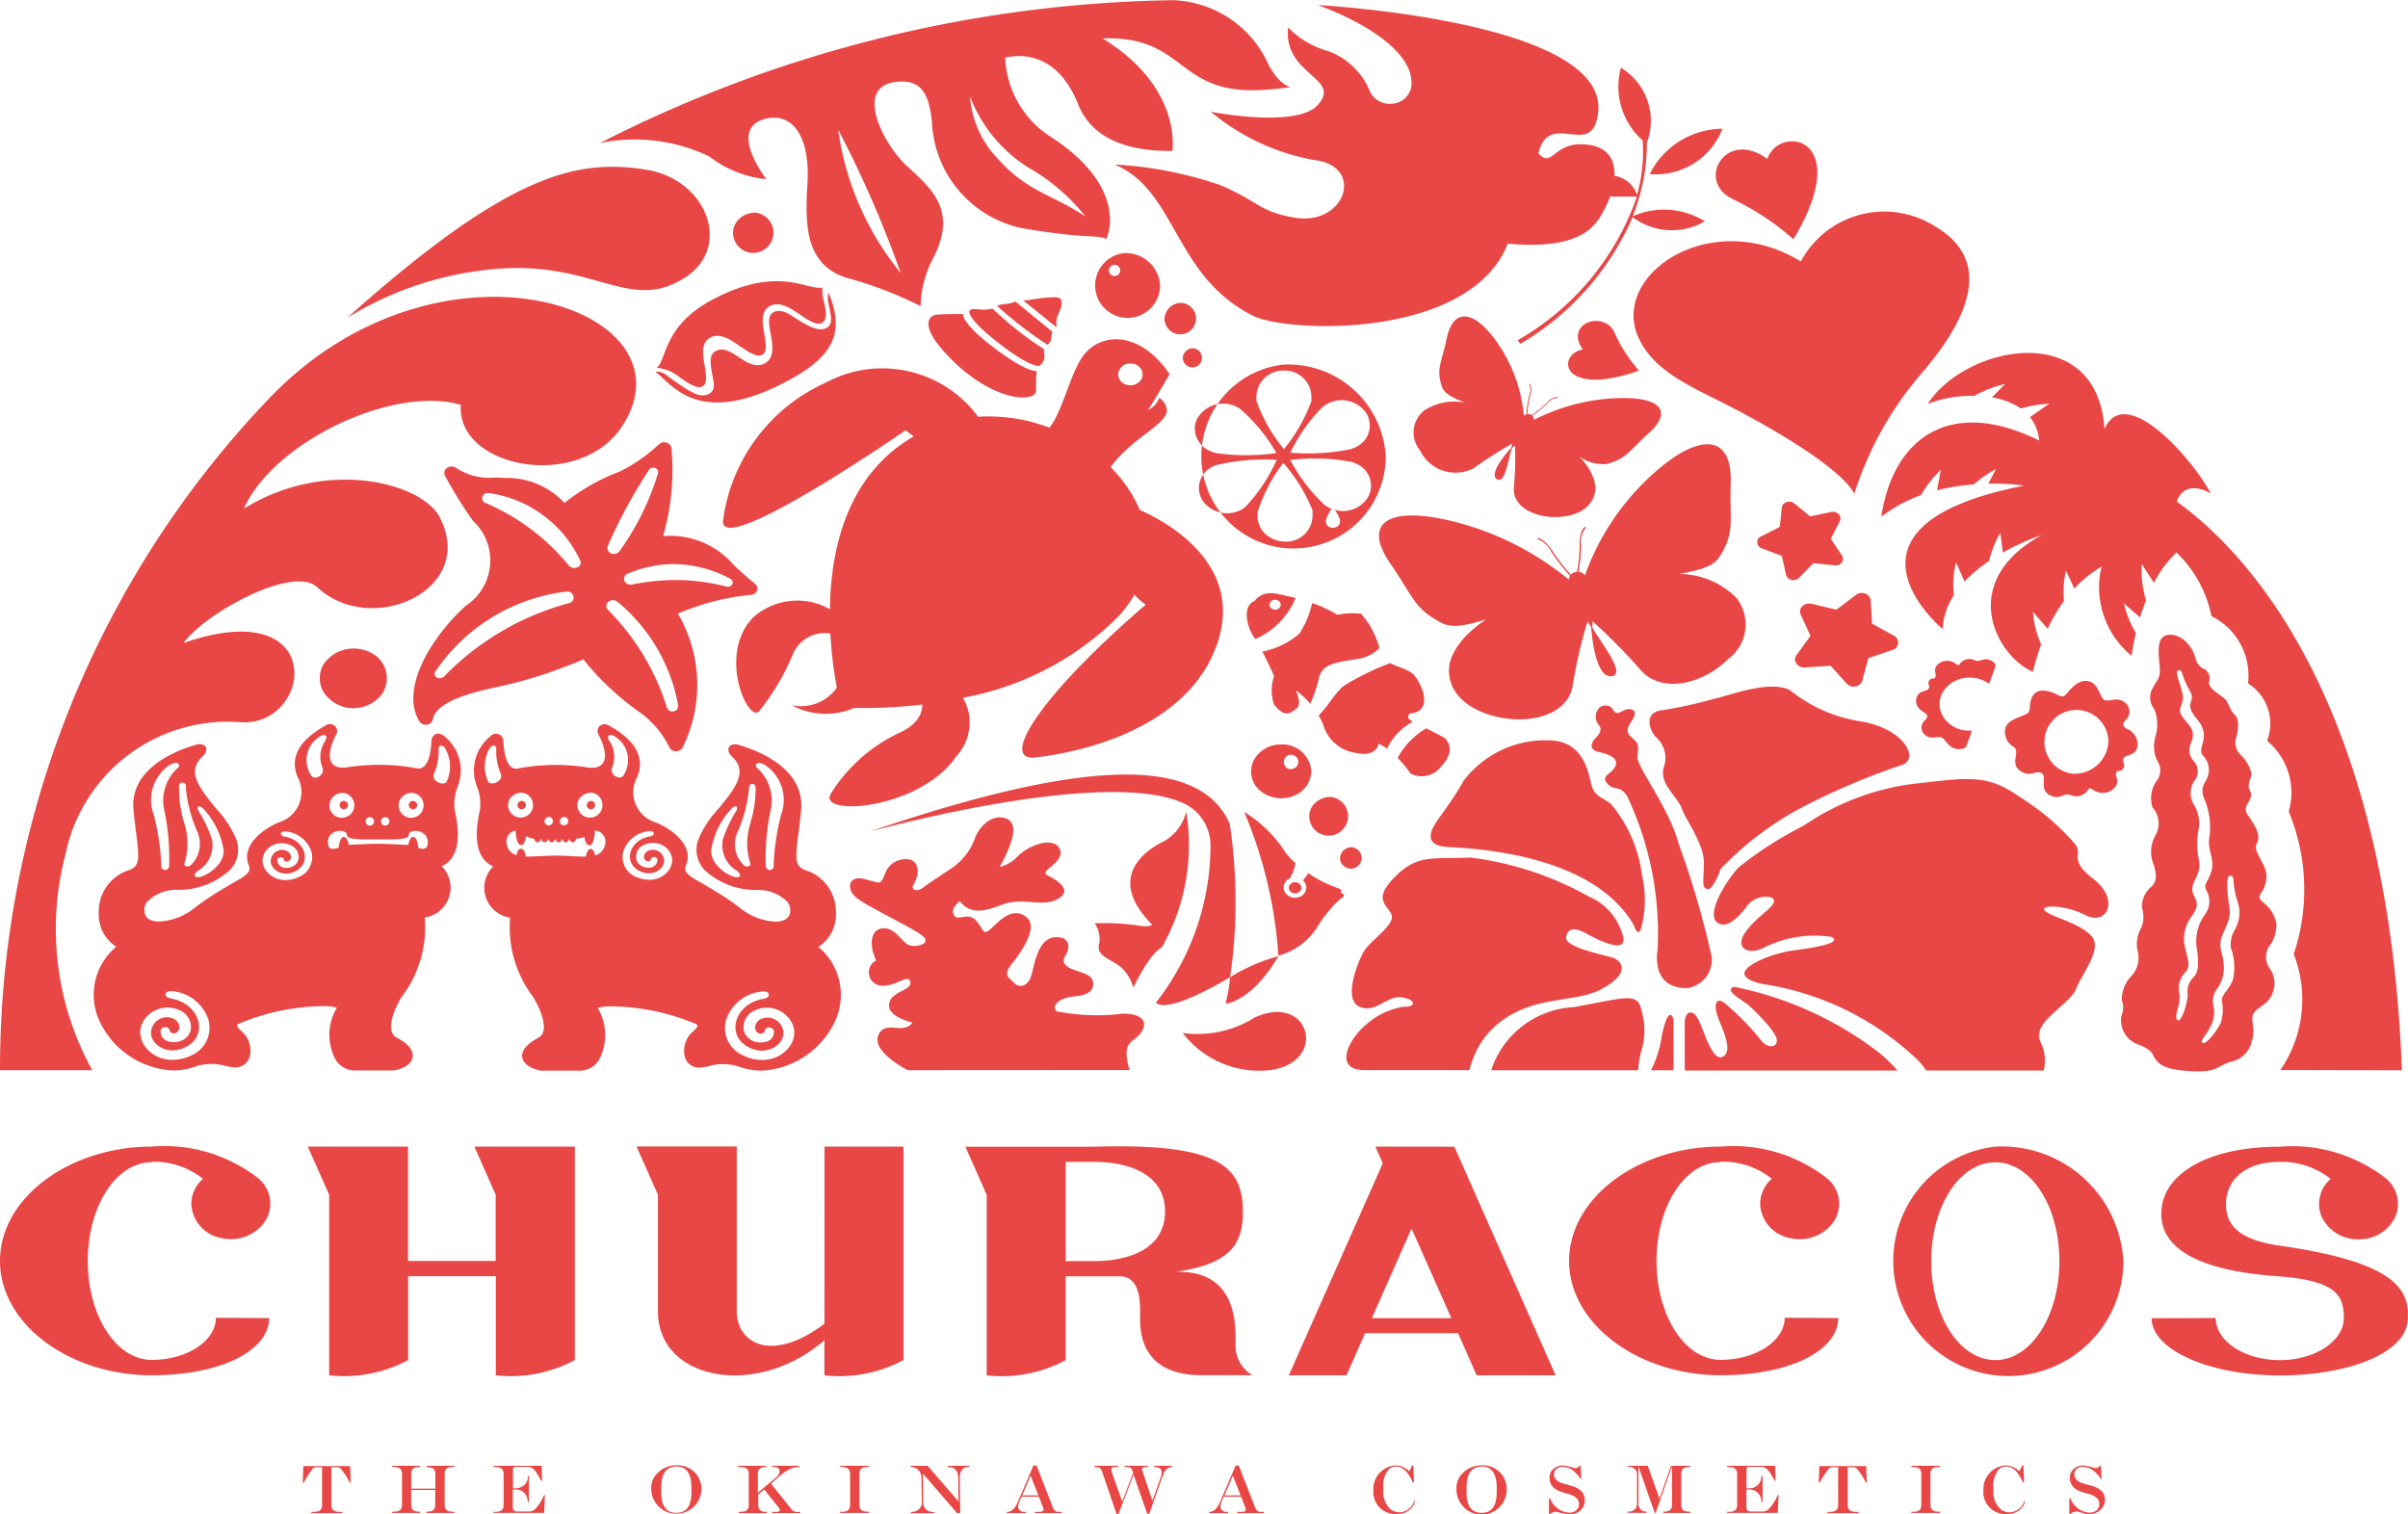
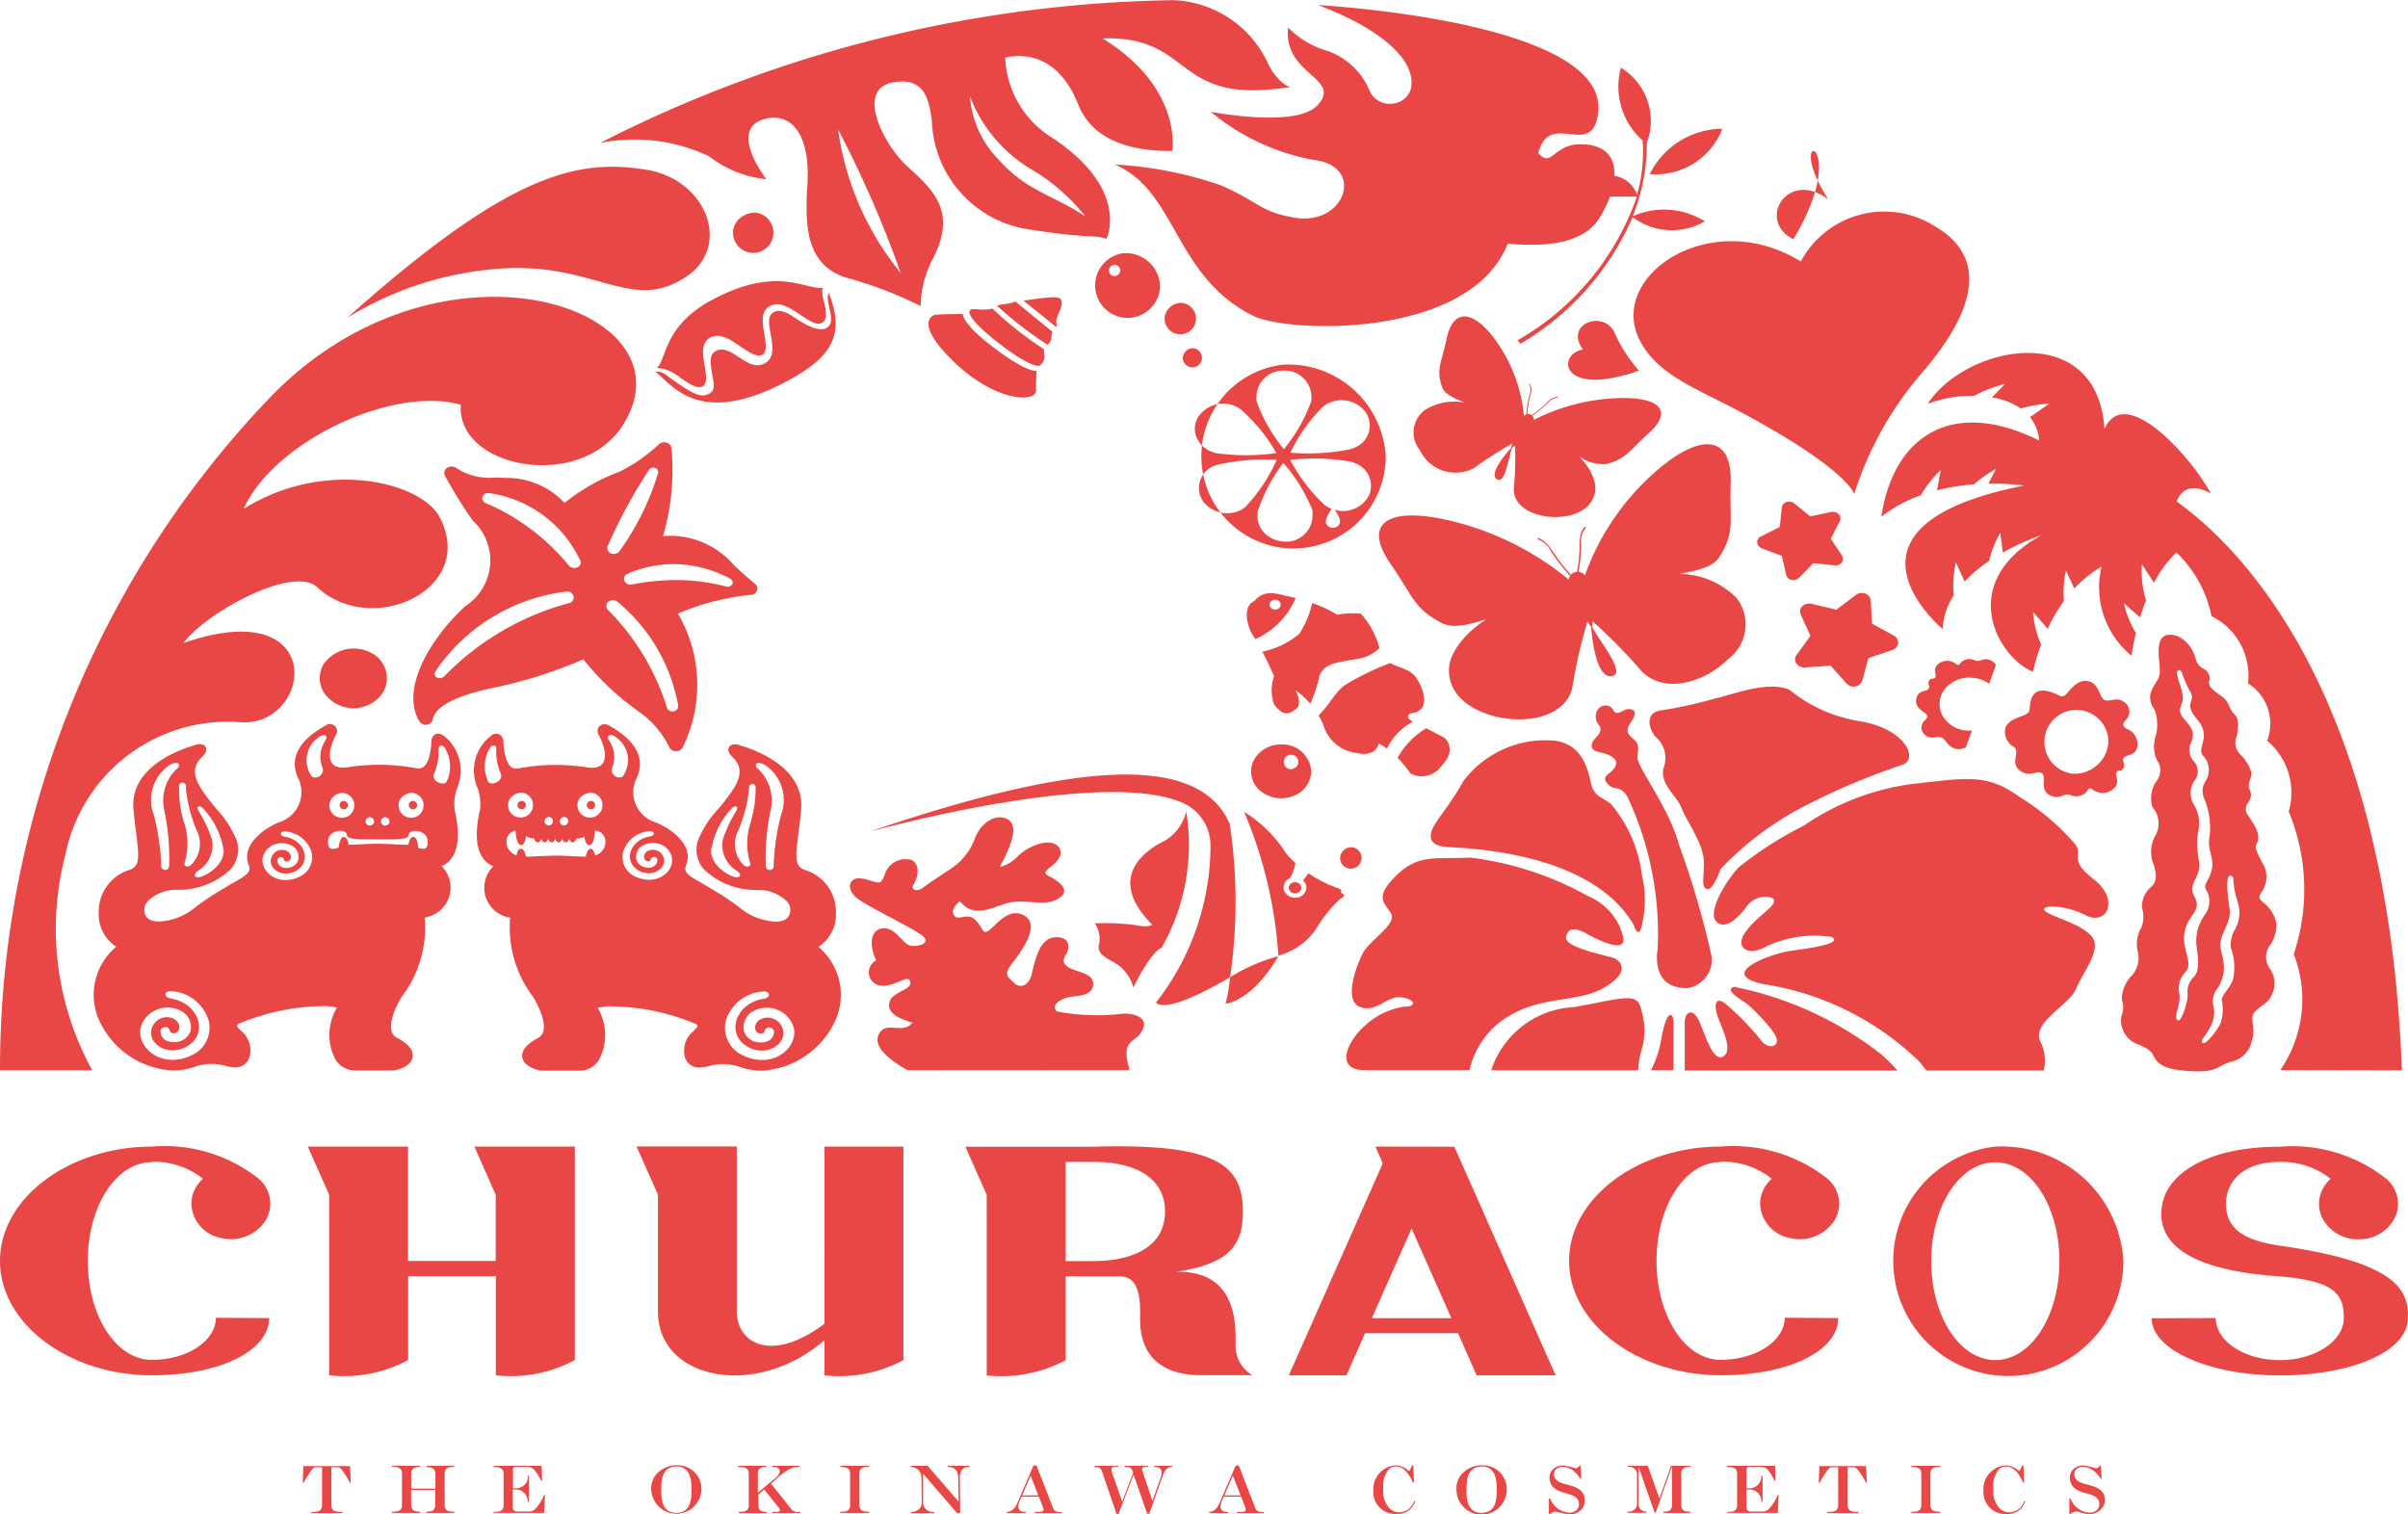
<svg xmlns="http://www.w3.org/2000/svg" width="68.654" height="43.173" viewBox="0 0 68.654 43.173">
  <g id="churacos" transform="translate(-6854 1709)">
    <g id="a_logo_CHURACOS" data-name="a/logo/CHURACOS" transform="translate(6854 -1709)">
-       <path id="パス_493" data-name="パス 493" d="M237.623,225.922a3.074,3.074,0,0,1-2.053.441,2.745,2.745,0,0,0,2.466,1.062C239.74,227.217,239.2,225.192,237.623,225.922Z" transform="translate(-201.849 -196.909)" fill="#e94746" />
      <path id="パス_494" data-name="パス 494" d="M232.44,67.57a.449.449,0,1,1-.5.446.475.475,0,0,1,.5-.446Z" transform="translate(-198.738 -58.933)" fill="#e94746" />
      <path id="パス_495" data-name="パス 495" d="M235.863,77.69a.273.273,0,1,1-.3.271A.289.289,0,0,1,235.863,77.69Z" transform="translate(-201.84 -67.76)" fill="#e94746" />
      <path id="パス_496" data-name="パス 496" d="M267.236,189a.307.307,0,1,1-.336.312.327.327,0,0,1,.336-.312Z" transform="translate(-228.694 -164.843)" fill="#e94746" />
-       <path id="パス_497" data-name="パス 497" d="M261.366,177.779a.554.554,0,1,1-.607.561.52.52,0,0,1,.173-.393A.654.654,0,0,1,261.366,177.779Z" transform="translate(-223.432 -155.057)" fill="#e94746" />
      <path id="パス_498" data-name="パス 498" d="M146.632,47.42a.576.576,0,1,1-.633.585.541.541,0,0,1,.18-.41.68.68,0,0,1,.453-.175Z" transform="translate(-125.1 -41.358)" fill="#e94746" />
      <path id="パス_499" data-name="パス 499" d="M63.825,145.1a1.051,1.051,0,0,1,1.317-.289.807.807,0,0,1,.322,1.176,1.021,1.021,0,0,1-1.653-.029.778.778,0,0,1,.014-.862Z" transform="translate(-54.571 -126.201)" fill="#e94746" />
      <path id="パス_500" data-name="パス 500" d="M350.073,112.884l.535-.271.056-.548a.194.194,0,0,1,.136-.16.223.223,0,0,1,.22.037l.455.372.6-.128a.236.236,0,0,1,.213.066.173.173,0,0,1,.029.2l-.256.5.316.473a.173.173,0,0,1,0,.2.223.223,0,0,1-.2.086l-.613-.063-.405.414a.219.219,0,0,1-.125.063.222.222,0,0,1-.092,0,.2.2,0,0,1-.155-.146l-.122-.539-.573-.216a.194.194,0,0,1-.129-.166.188.188,0,0,1,.109-.177Z" transform="translate(-299.864 -97.589)" fill="#e94746" />
      <path id="パス_501" data-name="パス 501" d="M357.982,132.584l.716.17.56-.424a.281.281,0,0,1,.265-.034.232.232,0,0,1,.154.2l.037.657.626.344a.224.224,0,0,1,.119.215.228.228,0,0,1-.163.19l-.686.234-.173.639a.244.244,0,0,1-.192.167.272.272,0,0,1-.253-.079l-.461-.511-.733.05a.276.276,0,0,1-.165-.04.252.252,0,0,1-.074-.072.2.2,0,0,1,0-.239l.4-.551-.279-.607a.209.209,0,0,1,.045-.236.275.275,0,0,1,.257-.069Z" transform="translate(-306.341 -115.37)" fill="#e94746" />
      <path id="パス_502" data-name="パス 502" d="M299.353,222.945c1.546-.281,1.827-.437,1.938.121a1.95,1.95,0,0,1-.013,1.136,2.5,2.5,0,0,0-.087.543H297A2.617,2.617,0,0,1,299.353,222.945Z" transform="translate(-254.485 -194.228)" fill="#e94746" />
      <path id="パス_503" data-name="パス 503" d="M335.72,220.836c.169,0,.272.318.374.571s.326.883.586.659-.156-.937-.225-1.227.017-.427.225-.277a7.425,7.425,0,0,1,1.034,1.051c.177.256.481.238.462,0s-.693-.895-.833-1.008-.706-.417-.381-.5a9.973,9.973,0,0,1,4.171,1.909,4.7,4.7,0,0,1,.484.477H335.55v-1.382S335.55,220.84,335.72,220.836Z" transform="translate(-287.517 -191.966)" fill="#e94746" />
      <path id="パス_504" data-name="パス 504" d="M329.464,226.608v1.385h-.644a3.088,3.088,0,0,0,.306-.961C329.3,226.15,329.464,226.415,329.464,226.608Z" transform="translate(-281.75 -197.476)" fill="#e94746" />
      <path id="パス_505" data-name="パス 505" d="M268.686,196.089a2.107,2.107,0,0,1,1.112-.542c.352.014.356-.206-.063-.266s-.723.458-1.194.272-.094-1.191.093-1.543.965-.812.8-1.113-.508-.44.135-1.077,1.1-.473,2.126-.525a9.226,9.226,0,0,1,3.384,1.116,1.668,1.668,0,0,1,.979,1.187c.049.458-.812,0-1.062-.138s-.51-.208-.573.1,1.192.528,1.374.608.488.394-.315.851-1.955.162-3.013,1.022a2.432,2.432,0,0,0-.8,1.316h-2.98C267.809,197.361,268.178,196.535,268.686,196.089Z" transform="translate(-229.772 -166.843)" fill="#e94746" />
      <path id="パス_506" data-name="パス 506" d="M290.759,170.448c-1.081-1.9-4.074-2.18-5.249-2.237-.471-.02-.6-.17-.53-.438s.5-.7.92-1.457a2.927,2.927,0,0,1,2.459-1.15c.856.019,1.065.734,1.159,1.164s.239.4.573.639a3.892,3.892,0,0,1,.893,2.036,3.092,3.092,0,0,1-.033,1.55C290.854,170.776,290.759,170.448,290.759,170.448Z" transform="translate(-244.171 -144.055)" fill="#e94746" />
      <path id="パス_507" data-name="パス 507" d="M335.776,155.4A19.892,19.892,0,0,0,333,156.568a8.989,8.989,0,0,0-2.421,1.809s-.212.622-.387.57-.082-.281-.092-.792-.517-1.185-.634-1.515-.647-.7-.508-1.162a.787.787,0,0,0-.236-.873c-.179-.2-.338-.706.195-.757a12.284,12.284,0,0,0,1.46-.321c.471-.1,1.575-.542,2.17-.256a4.231,4.231,0,0,0,1.967.886C335.8,154.349,336.243,155.213,335.776,155.4Z" transform="translate(-281.523 -133.598)" fill="#e94746" />
      <path id="パス_508" data-name="パス 508" d="M342.228,179.242c.1-.256.893-.539,1.346-.6s1.487-.2,1.127-.391a3.229,3.229,0,0,0-1.885.284c-.348.2-.687.128-.687-.128s.382-.61.627-.819.448-.4.183-.472a.67.67,0,0,0-.689.313c-.2.242-.541.631-.82.4s.179-1.074.618-1.558a10.607,10.607,0,0,1,1.861-1.194,7.138,7.138,0,0,1,3.122-1.191c1.542-.169,2.089-.3,3.035.374a6.9,6.9,0,0,1,1.582,1.347c.239.325-.216.426.528,1s.389,1.343-.24,1.022-1.331-.286-1.145-.116.975.339,1.313.705-.24,1.037-.429,1.509-1.264.942-1.025,1.5a1.191,1.191,0,0,1,.1.833H347.4a2.658,2.658,0,0,0-.21-.267,8.158,8.158,0,0,0-4.416-2.194S342.128,179.492,342.228,179.242Z" transform="translate(-292.482 -151.536)" fill="#e94746" />
      <path id="パス_509" data-name="パス 509" d="M319.486,161.351a25.312,25.312,0,0,1,.935,3.2.822.822,0,0,1-.681.9c-1.086.028-.859-1.1-.859-1.1a9.162,9.162,0,0,0-.87-4.374c-.229-.345-.371-.128-.565-.36s.113-.256.226-.484-.162-.346-.465-.413-.208-.272-.127-.363.255-.242.127-.408a.359.359,0,0,1,0-.477.26.26,0,0,1,.229-.076.238.238,0,0,1,.187.141c.113.185.286-.068.469-.04s.18.146.033.362-.13.33.049.475.163.233.132.518S319.2,160.283,319.486,161.351Z" transform="translate(-271.621 -137.277)" fill="#e94746" />
      <path id="パス_510" data-name="パス 510" d="M238.052,81.34a2.629,2.629,0,1,0,2.92,2.611A2.784,2.784,0,0,0,238.052,81.34Zm1.122,1.207.024-.019.024-.017a.268.268,0,0,1,.031-.022l.054-.033a.857.857,0,0,1,1.1.252.675.675,0,0,1-.282.98.338.338,0,0,1-.059.027l-.036.015-.029.01-.03.01a6.007,6.007,0,0,1-1.718.1A4.7,4.7,0,0,1,239.174,82.546Zm-1.122-1.038a.762.762,0,0,1,.8.716v.15a4.663,4.663,0,0,1-.784,1.375,4.67,4.67,0,0,1-.783-1.375.228.228,0,0,0,0-.028v-.121a.758.758,0,0,1,.766-.716Zm-2.434,1.336a.85.85,0,0,1,1.078-.313l.057.029.033.019a.153.153,0,0,1,.024.017l.026.017a4.871,4.871,0,0,1,1.018,1.247,6.075,6.075,0,0,1-1.726,0l-.031-.009-.029-.009-.037-.012a.647.647,0,0,1-.062-.024.746.746,0,0,1-.4-.415.647.647,0,0,1,.046-.547Zm1.344,2.556-.023.018-.032.023c-.019.012-.036.024-.054.035a.86.86,0,0,1-1.084-.233.67.67,0,0,1,.225-.975.562.562,0,0,1,.057-.029l.036-.017.029-.01.029-.01a5.991,5.991,0,0,1,1.718-.148,4.807,4.807,0,0,1-.88,1.328Zm1.181.985a.857.857,0,0,1-.573-.193.683.683,0,0,1-.252-.5v-.151a4.627,4.627,0,0,1,.733-1.4,4.744,4.744,0,0,1,.833,1.352.188.188,0,0,1,0,.028.171.171,0,0,1,0,.027.3.3,0,0,1,0,.036.42.42,0,0,1,0,.059.749.749,0,0,1-.744.744Zm1.351-.933a1.006,1.006,0,0,1,.172.3.05.05,0,0,0,0,.006,1.124,1.124,0,0,1,0,.017.056.056,0,0,1,0,.015.175.175,0,0,1-.09.172.224.224,0,0,1-.212.006.178.178,0,0,1-.1-.166v-.015a.022.022,0,0,1,0-.009v0a1.066,1.066,0,0,1,.166-.326c-.023-.009-.047-.019-.07-.031a.6.6,0,0,1-.056-.031l-.033-.02-.024-.017-.024-.018a4.841,4.841,0,0,1-.973-1.278,5.813,5.813,0,0,1,1.726.05l.03.009.029.009.039.014.059.026a.68.68,0,0,1,.353.917.836.836,0,0,1-1,.387Z" transform="translate(-201.463 -70.943)" fill="#e94746" />
      <path id="パス_511" data-name="パス 511" d="M92.1,102.727c-.014-.018-.484-.4-.684-.619a2.388,2.388,0,0,0-1.965-.767,6.771,6.771,0,0,0,.239-2.506.19.19,0,0,0-.139-.16.225.225,0,0,0-.22.049,4.7,4.7,0,0,1-1.115.776,5.664,5.664,0,0,0-1.575.895,2.244,2.244,0,0,0-1.7-.713l-.265-.013a1.716,1.716,0,0,1-1.122-.271.229.229,0,0,0-.266,0,.173.173,0,0,0-.049.234,13.012,13.012,0,0,0,.786,1.267,1.543,1.543,0,0,1-.2,2.428c-.972.883-1.878,2.348-1.327,3.289a.215.215,0,0,0,.23.1.2.2,0,0,0,.163-.176c.132-.559,1.482-.817,1.718-.873a13.15,13.15,0,0,0,2.568-.813,7.715,7.715,0,0,0,1.618,1.516,2.689,2.689,0,0,1,.846,1.015.217.217,0,0,0,.179.089h.007a.215.215,0,0,0,.179-.1,4.025,4.025,0,0,0-.132-3.823,6.946,6.946,0,0,1,2.11-.538.182.182,0,0,0,.143-.119A.17.17,0,0,0,92.1,102.727Zm-5.319.521a7.755,7.755,0,0,0-3.569,2.09.186.186,0,0,1-.193.043.123.123,0,0,1-.07-.166,5.259,5.259,0,0,1,3.748-2.293.188.188,0,0,1,.2.13A.166.166,0,0,1,86.783,103.248Zm.206-1.011a.211.211,0,0,1-.229-.064A6.206,6.206,0,0,0,84.4,100.4a.146.146,0,0,1-.1-.179.163.163,0,0,1,.189-.107,3.393,3.393,0,0,1,2.608,1.941A.149.149,0,0,1,86.989,102.237Zm.877-.59a14.306,14.306,0,0,1,1.2-2.216.155.155,0,0,1,.162-.032.127.127,0,0,1,.087.127,7.531,7.531,0,0,1-1.108,2.249.205.205,0,0,1-.23.061A.162.162,0,0,1,87.867,101.647Zm2.016,4.528a.151.151,0,0,1-.142.163.161.161,0,0,1-.183-.127,6.813,6.813,0,0,0-1.681-2.773.151.151,0,0,1,.014-.22.206.206,0,0,1,.248-.017,4.976,4.976,0,0,1,1.746,2.974Zm1.54-3.462a.141.141,0,0,1-.176.063,5.762,5.762,0,0,0-1.514-.183,6.612,6.612,0,0,0-1.168.128.2.2,0,0,1-.213-.1.159.159,0,0,1,.073-.2,3.336,3.336,0,0,1,1.387-.282,3.485,3.485,0,0,1,1.562.419.121.121,0,0,1,.053.161Z" transform="translate(-70.546 -86.054)" fill="#e94746" />
      <path id="パス_512" data-name="パス 512" d="M331.653,55.283a9.8,9.8,0,0,1,1.887-3.4c1-1.15,2.325-3.1.429-4.218a2.7,2.7,0,0,0-3.841.992c-2.577-1.584-5.491.405-4.606,2.218.482.992,1.6,1.393,2.8,2.027C330.443,54.025,331.447,54.851,331.653,55.283Z" transform="translate(-278.786 -41.202)" fill="#e94746" />
      <path id="パス_513" data-name="パス 513" d="M69.15,41.527a9.586,9.586,0,0,1,4.094-1.38c2.949-.307,3.958,1.3,5.583.2,1.288-.869.573-2.761-1.145-3.042C75.713,36.989,73.788,37.386,69.15,41.527Z" transform="translate(-59.251 -32.465)" fill="#e94746" />
      <path id="パス_514" data-name="パス 514" d="M138.586,1.836A3.1,3.1,0,0,0,135.866,0,37.076,37.076,0,0,0,119.53,4.071a4.946,4.946,0,0,1,3.109.383,3.168,3.168,0,0,0,1.632.651s-1.074-1.37-.107-1.7c.716-.24,1.42.285,1.263,2.026-.034.952-.056,2.087,1.094,2.474a11.264,11.264,0,0,1,2.147.819,3.059,3.059,0,0,1,.314-1.286c.806-1.48-.057-2.1-.76-2.762-.641-.63-1.411-2.159-.319-2.336.836-.134,1,.409,1.085,1.1a3.24,3.24,0,0,0,2.6,3.067c1.861.312,2.036.167,2.378.3,0,0,.716-1.451-1.662-2.959a2.808,2.808,0,0,1-1.224-2.212c.716-.153,1.575.068,2.083,1.342S135.2,4.3,135.843,4.3c0,0,.309-1.8-1.988-3.209h0c2.369-.081,2.083,1.555,4.438,1.475q.46-.02.916-.086S138.886,2.412,138.586,1.836ZM128.1,7.78a8.25,8.25,0,0,1-1.784-4.09A31.5,31.5,0,0,1,128.1,7.78Zm3.667-2.991a5.6,5.6,0,0,1,1.6,1.38c-.93-.626-1.646-.7-2.476-1.623a2.873,2.873,0,0,1-.816-1.8A4.156,4.156,0,0,0,131.765,4.789Z" transform="translate(-102.42 0.005)" fill="#e94746" />
-       <path id="パス_515" data-name="パス 515" d="M343.943,34.3a7.382,7.382,0,0,0-1.739-1.15c-1.059-.524-.18-2.013.993-1.141C343.545,31.008,345.7,31.365,343.943,34.3Z" transform="translate(-292.811 -27.477)" fill="#e94746" />
+       <path id="パス_515" data-name="パス 515" d="M343.943,34.3c-1.059-.524-.18-2.013.993-1.141C343.545,31.008,345.7,31.365,343.943,34.3Z" transform="translate(-292.811 -27.477)" fill="#e94746" />
      <path id="パス_516" data-name="パス 516" d="M314.338,73.009a4.2,4.2,0,0,1-.7-1.089c-.3-.649-1.441-.256-.9.487C311.985,72.539,312.086,73.8,314.338,73.009Z" transform="translate(-267.609 -62.441)" fill="#e94746" />
      <path id="パス_517" data-name="パス 517" d="M244.1,214.673s.73-.036,1.507-1.354a5.165,5.165,0,0,0-1.378.6A4.843,4.843,0,0,1,244.1,214.673Z" transform="translate(-209.158 -186.055)" fill="#e94746" />
      <ellipse id="楕円形_1" data-name="楕円形 1" cx="0.179" cy="0.16" rx="0.179" ry="0.16" transform="translate(36.744 25.154)" fill="#e94746" />
      <path id="パス_518" data-name="パス 518" d="M219.914,184.913a5.906,5.906,0,0,0,.7-3.883,1.327,1.327,0,0,1-.607.833c-.52.247-1.718,1.031-.365,2.394,0,0-.084.086-.411.023a6.379,6.379,0,0,0-1.228-.059.753.753,0,0,1,.117.629c-.05.345.442.41.687.671a1.232,1.232,0,0,1,.3.53S219.559,185.085,219.914,184.913Z" transform="translate(-186.794 -157.892)" fill="#e94746" />
      <path id="パス_519" data-name="パス 519" d="M182.241,173.672a1.334,1.334,0,0,1,.653,1.15,7.285,7.285,0,0,1-1.555,4.473.232.232,0,0,0,.122.064c.531.107,1.991-.787,1.991-.787a14.875,14.875,0,0,0-.011-4.375c-.774-1.757-3.579-2.059-10.271.227C173.17,174.423,180.1,172.5,182.241,173.672Z" transform="translate(-148.381 -150.709)" fill="#e94746" />
      <path id="パス_520" data-name="パス 520" d="M250.557,183.485s.113-.078-.125-.146a3.5,3.5,0,0,1-.793-.41,1.367,1.367,0,0,1-.156.206.272.272,0,0,1,.1.2.3.3,0,0,1-.272.29.33.33,0,0,1-.362-.2.279.279,0,0,1,.163-.349,1.193,1.193,0,0,0,.159-.436,2.008,2.008,0,0,1-.278-.293,3.7,3.7,0,0,0-1.185-1.166h0a12.564,12.564,0,0,1,.976,4.1,1.881,1.881,0,0,0,1.145-.874,3.6,3.6,0,0,1,.631-.752C250.776,183.549,250.557,183.485,250.557,183.485Z" transform="translate(-212.337 -158.032)" fill="#e94746" />
      <path id="パス_521" data-name="パス 521" d="M131.494,65.511c.23.156.47.317.62.236s.1-.344.06-.6c-.052-.3-.112-.645.163-.792s.585.064.859.256c.23.156.468.317.62.236s.1-.344.06-.6c-.053-.3-.112-.647.163-.792s.584.063.859.248c.23.156.468.317.618.236s.133-.3.062-.6a1.021,1.021,0,0,1-.044-.408c-.468.081-1.277-.651-3.149.35-1.4.748-1.288,1.711-1.575,1.938A1.2,1.2,0,0,1,131.494,65.511Z" transform="translate(-112.085 -54.73)" fill="#e94746" />
      <path id="パス_522" data-name="パス 522" d="M135.516,66.274c-.232.22-.707-.083-.982-.268-.23-.155-.415-.226-.573-.147s-.157.256-.113.511c.053.3.159.725-.084.91s-.49.078-.763-.107c-.23-.156-.508-.357-.746-.17-.143.114-.1.345-.06.6.053.3.143.53-.173.622-.261.074-.623-.219-.9-.4-.192-.128-.346-.311-.535-.256.429.3,1.145,1.558,3.544.367,1.4-.7,1.917-1.36,1.39-2.623C135.41,65.571,135.729,66.067,135.516,66.274Z" transform="translate(-111.896 -56.962)" fill="#e94746" />
      <path id="パス_523" data-name="パス 523" d="M284.368,102.326c.455-.713.286-1.022.322-2.1.056-1.426-.91-1.44-2.194-.288a7.1,7.1,0,0,0-1.961,2.912.254.254,0,0,0-.182-.1,4.715,4.715,0,0,0,.073-.777.613.613,0,0,1,.13-.474.017.017,0,0,0,0-.026.022.022,0,0,0-.029,0c-.007,0-.155.128-.143.5a4.662,4.662,0,0,1-.073.777.3.3,0,0,0-.047.008.244.244,0,0,0-.13.073,5.374,5.374,0,0,1-.524-.674c-.2-.323-.4-.369-.405-.371a.022.022,0,0,0-.024.013.019.019,0,0,0,.016.023.714.714,0,0,1,.378.353,5.5,5.5,0,0,0,.535.688.261.261,0,0,0-.034.109l-.009-.008a8.374,8.374,0,0,0-3.327-1.662c-1.756-.429-2.588.011-1.745,1.224.636.916.656,1.263,1.449,1.678.319.167.716.069,1.275-.1-1.015.67-1.051,1.327-1.051,1.327-.066.49.2,1.109,1.184,1.406s2.2.046,2.336-.858a14.17,14.17,0,0,1,.417-1.811c.046.066.083.119.107.152.023.308.135,1.428.563,1.406.492-.031-.341-1.015-.533-1.406,0-.029.009-.066.011-.161a16.339,16.339,0,0,1,1.354,1.373c.62.725,1.817.4,2.505-.291a1.228,1.228,0,0,0,.245-1.746,2.312,2.312,0,0,0-1.65-.685C283.78,102.705,284.185,102.612,284.368,102.326Z" transform="translate(-235.347 -86.444)" fill="#e94746" />
      <path id="パス_524" data-name="パス 524" d="M287.1,74.792c.573-.162.638-.383,1.19-.877.73-.66.276-1.045-.906-1a5.725,5.725,0,0,0-2.372.621.134.134,0,0,0-.04-.118,3.742,3.742,0,0,0,.418-.343.489.489,0,0,1,.3-.175.013.013,0,0,0,.013-.013.012.012,0,0,0-.013-.012.49.49,0,0,0-.316.183,3.725,3.725,0,0,1-.418.343l-.027-.015a.177.177,0,0,0-.1-.017,3.126,3.126,0,0,1,.082-.527.394.394,0,0,0-.01-.336.014.014,0,0,0-.009,0,.014.014,0,0,0-.009,0,.011.011,0,0,0,0,.008.011.011,0,0,0,0,.008.388.388,0,0,1,0,.317,3.118,3.118,0,0,0-.083.539.221.221,0,0,0-.07.038h0a4.341,4.341,0,0,0-.77-2.1c-.627-.895-1.24-1.012-1.431-.1-.143.689-.309.861-.136,1.371.069.206.311.317.656.456a1.572,1.572,0,0,0-1.155.22.8.8,0,0,0-.129,1.138,1.126,1.126,0,0,0,1.539.511,11.364,11.364,0,0,1,1.092-.7c-.01.049-.019.088-.023.114-.143.156-.64.735-.422.895.251.179.338-.619.441-.883.016-.013.036-.028.084-.072a8.936,8.936,0,0,1-.03,1.187c-.061.59.669.906,1.34.846s.94-.419.978-.739c0,0,.084-.42-.449-.975A1.174,1.174,0,0,0,287.1,74.792Z" transform="translate(-241.283 -61.563)" fill="#e94746" />
      <path id="パス_525" data-name="パス 525" d="M204.1,66.4c.265-.036.666-.089.737-.014.094.1.017.28-.046.426-.016.04-.031.075-.043.11a.326.326,0,0,0-.016.178.116.116,0,0,1-.014.092c-.229-.187-.724-.584-.936-.754C203.864,66.435,203.973,66.419,204.1,66.4Z" transform="translate(-174.61 -57.871)" fill="#e94746" />
      <path id="パス_526" data-name="パス 526" d="M198.793,67.343a1.058,1.058,0,0,0,.313-.073c.557.46.946.775,1.056.863a.437.437,0,0,0-.029.128.307.307,0,0,1-.11.242,10.59,10.59,0,0,1-1.444-1.113A.787.787,0,0,1,198.793,67.343Z" transform="translate(-170.154 -58.672)" fill="#e94746" />
      <path id="パス_527" data-name="パス 527" d="M193.285,68.86a1.183,1.183,0,0,0,.429-.02A9.692,9.692,0,0,0,195.186,70a.4.4,0,0,0,0,.128.314.314,0,0,1-.143.346c-.019,0-.269.046-1.2-.686-.847-.666-.807-.856-.776-.895S193.161,68.85,193.285,68.86Z" transform="translate(-165.416 -60.041)" fill="#e94746" />
      <path id="パス_528" data-name="パス 528" d="M187.87,72.387c-.309.115-1.145-.022-2.1-.883-.286-.267-.959-.929-.806-1.3a.238.238,0,0,1,.2-.143c.218-.017.61-.019.756-.019.013.118.143.395.87.947.79.6,1.084.667,1.238.681a3.647,3.647,0,0,0-.016.539A.194.194,0,0,1,187.87,72.387Z" transform="translate(-158.47 -61.088)" fill="#e94746" />
      <path id="パス_529" data-name="パス 529" d="M252.372,137.018a2.39,2.39,0,0,1,.415.383,4.153,4.153,0,0,0,.263-.795c.136-.354.478-.383,1.065-.479a1.124,1.124,0,0,0,.643-.311,2.35,2.35,0,0,0-.528-.984,2.4,2.4,0,0,0-.673.032,3.766,3.766,0,0,0-.716-.335,2.631,2.631,0,0,1-.365.875,2.327,2.327,0,0,1-1.056.511c.175.331.336.7.336.7a1.206,1.206,0,0,0,0,.809c.306.392.464.239.623.128C252.578,137.417,252.372,137.018,252.372,137.018Z" transform="translate(-215.43 -117.335)" fill="#e94746" />
      <path id="パス_530" data-name="パス 530" d="M279.608,163.557c.484-.5.082-.812.082-.812l-.514-.266a2.238,2.238,0,0,0-.816.844,3.38,3.38,0,0,1,.369.445A.685.685,0,0,0,279.608,163.557Z" transform="translate(-238.514 -141.713)" fill="#e94746" />
      <path id="パス_531" data-name="パス 531" d="M264.571,150.359a1.716,1.716,0,0,1,.74-.767c-.255-.128-.077-.235-.077-.235.621-.05.388-.726.143-1.053-.143-.2-.471-.256-.716-.383a7.66,7.66,0,0,0-1.308.639c-.286.228-.429.557-.733.854a1.811,1.811,0,0,1,.143.291,1.114,1.114,0,0,0,.926.777c.585.138.647-.266.647-.266A1.977,1.977,0,0,1,264.571,150.359Z" transform="translate(-225.027 -129.014)" fill="#e94746" />
      <path id="パス_532" data-name="パス 532" d="M249.706,132.474c-.064-.015-.123-.029-.175-.04-.338-.065-.7-.233-1,.128-.344.135-.23.731,0,1.042l.029.042A2.2,2.2,0,0,0,249.706,132.474Zm-.694.291a.129.129,0,0,1,0-.2.17.17,0,0,1,.221,0,.129.129,0,0,1,0,.2A.17.17,0,0,1,249.012,132.766Z" transform="translate(-212.767 -115.424)" fill="#e94746" />
      <path id="パス_533" data-name="パス 533" d="M217.7,56.47a.926.926,0,1,0,1.029.919A.98.98,0,0,0,217.7,56.47Zm-.286.653a.16.16,0,1,1,.178-.158.15.15,0,0,1-.054.115.189.189,0,0,1-.131.044Z" transform="translate(-185.654 -49.252)" fill="#e94746" />
-       <path id="パス_534" data-name="パス 534" d="M155.875,80.545c-.039-.092-.082-.185-.13-.276a3.913,3.913,0,0,0-.7-.942c.621-.859,1.679-1.246,1.6-1.662a.468.468,0,0,0-.215-.316.59.59,0,0,1-.318.348c.157-.23.616-1.022.616-1.022-.859-1.265-2-1.2-2.491-.486-.356.523-.573,1.57-.936,2.012a4.9,4.9,0,0,0-1.719-.32,2.822,2.822,0,0,0-.312.011,3.394,3.394,0,0,0-4.335-.98,5.03,5.03,0,0,0-2.94,3.943c-.086,1.081,5.211-2.583,5.211-2.583a1.348,1.348,0,0,0,.229.176c-1.907,1.1-2.37,3.214-2.392,4.931a1.888,1.888,0,0,0-2.176.221c-1.052,1.056-.152,3.044.159,2.684a6.761,6.761,0,0,0,.986-1.683.989.989,0,0,1,1.045-.528,11.637,11.637,0,0,0,.183,1.544,1.257,1.257,0,0,1-1.28.5,2.023,2.023,0,0,0,1.766.078h.311a14.009,14.009,0,0,0,1.64-.1c0,.272-.15.589-.689.823a4.605,4.605,0,0,0-1.914,1.71c-.429.679,2.542.477,3.579-1.065a1.409,1.409,0,0,0,.182-1.662,8.365,8.365,0,0,0,4.43-2.315,3.345,3.345,0,0,0,.458-.62,1.888,1.888,0,0,0,.325.281c-2.887,2.483-4.133,4.346-3.234,4.365,0,0,4.131-.3,5.222-3.117C158.957,82.129,156.634,80.881,155.875,80.545Zm-.265-4.174a.351.351,0,0,1,.322.192.287.287,0,0,1-.076.339.379.379,0,0,1-.38.067.312.312,0,0,1-.214-.288.331.331,0,0,1,.348-.309Z" transform="translate(-123.381 -66.007)" fill="#e94746" />
      <path id="パス_535" data-name="パス 535" d="M426.653,150.51a.984.984,0,0,0,.213-.688,1.008,1.008,0,0,0-.389-.593c-.083-.082-.127-.128-.05-.249a.773.773,0,0,0,.156-.53c-.017-.226-.1-.284-.238-.583s-.007-.24.009-.461-.2-.5-.286-.639a.28.28,0,0,1-.027-.331c.067-.111.156-.231.067-.4s.074-.36.046-.5a1.14,1.14,0,0,0-.3-.5.472.472,0,0,1-.125-.511c.039-.128.1-.483-.036-.625s-.119-.166-.223-.368-.564-.35-.518-.588a.3.3,0,0,0-.183-.374.45.45,0,0,1-.2-.272c-.11-.446-.505-.757-.829-.676s-.213.628-.195.932-.072.325-.2.575a.529.529,0,0,0,.047.607,1.23,1.23,0,0,1,.024.8.96.96,0,0,0,.054.662.481.481,0,0,1-.02.585.86.86,0,0,0-.112.749.69.69,0,0,1,.083.8.948.948,0,0,0-.039.86c.054.221.109.442-.093.617a.723.723,0,0,0-.251.592.812.812,0,0,1-.019.559.952.952,0,0,0-.113.639.761.761,0,0,1-.143.712.977.977,0,0,0-.3.713.608.608,0,0,1-.011.452.729.729,0,0,0,.481.818c.389.146.418.3.418.3.143.266.3.417,1.074.459s.736-.137,1.134-.266a.752.752,0,0,0,.61-.6c.125-.358-.067-.617.064-.8s.394-.228.515-.532a.718.718,0,0,0-.052-.705A.574.574,0,0,1,426.653,150.51Zm-2.13.849a.58.58,0,0,0-.182.511c-.006.272-.2.844-.3.718s.109-.421.064-.743a.656.656,0,0,1,.176-.619c.143-.181.073-.3-.017-.713a1.032,1.032,0,0,1,.179-.855c.119-.183.233-.32.093-.576s-.011-.415.052-.566a.725.725,0,0,0,.073-.482,2.258,2.258,0,0,1-.023-.806,1.029,1.029,0,0,0-.107-.753.63.63,0,0,1,0-.7.423.423,0,0,0-.016-.559.472.472,0,0,1-.067-.548c.1-.3.013-.391-.195-.639s-.126-.291-.056-.537-.286-.851-.113-.872c.119-.014.066.148.329.611.178.312-.219.3.2.794s-.016.805.155,1.022a.584.584,0,0,1,.143.612c-.082.208-.2.256-.12.575a2.13,2.13,0,0,1,.178,1.088c-.094.421.153.661.049,1.022s-.252.366-.133.574a.627.627,0,0,1-.046.662,1.282,1.282,0,0,0-.248.895C424.65,150.878,424.675,151.19,424.523,151.358Zm1.191-1.384a.831.831,0,0,0-.143.559,1.646,1.646,0,0,1,.067.886c-.1.307-.324.424-.324.62a1.245,1.245,0,0,1-.036.651c-.117.228-.415.611-.51.559s.094-.206.2-.429a.861.861,0,0,0,.116-.59.584.584,0,0,1,.109-.543,1.039,1.039,0,0,0,.17-.729c-.024-.281-.162-.429-.041-.758s.258-.484.21-.8-.122-.914.016-.92a.084.084,0,0,1,.093.073,2.5,2.5,0,0,0,.123.67.947.947,0,0,1-.06.757Z" transform="translate(-361.968 -123.511)" fill="#e94746" />
      <path id="パス_536" data-name="パス 536" d="M402.787,153.264c-.158-.089-.093-.179-.036-.249a.323.323,0,0,0-.007-.492c-.222-.185-.379-.045-.558-.07s-.172-.488-.5-.55c-.279-.051-.472.192-.608.351s-.215.049-.344,0c-.651-.275-.694.211-.709.358-.011.115.007.185-.157.256s-.451.141-.537.351a.485.485,0,0,0,.229.556c.208.134-.122.468.186.684.272.192.461-.019.608.064.179.1-.1.486.265.645.286.128.358-.1.573-.013a.4.4,0,0,0,.451-.1c.057-.083.064-.128.157-.07a.472.472,0,0,0,.558.026c.286-.2.079-.4.129-.5s.143,0,.208-.134-.057-.16,0-.275.329-.051.394-.326A.471.471,0,0,0,402.787,153.264Zm-1.54,1.278a.912.912,0,1,1,1.015-.906.965.965,0,0,1-1.015.906Z" transform="translate(-342.15 -132.481)" fill="#e94746" />
      <path id="パス_537" data-name="パス 537" d="M250.028,166.08a.862.862,0,0,0-.787.484.71.71,0,0,0,.2.834.937.937,0,0,0,.94.152.767.767,0,0,0,.516-.718A.821.821,0,0,0,250.028,166.08Zm.272.706a.207.207,0,1,1,.228-.21.193.193,0,0,1-.065.147A.243.243,0,0,1,250.3,166.785Z" transform="translate(-213.512 -144.852)" fill="#e94746" />
      <path id="パス_538" data-name="パス 538" d="M383.02,149.539l.17-.469h-.1a.861.861,0,0,1-.727-.407.687.687,0,0,1,.045-.765.884.884,0,0,1,.771-.336.9.9,0,0,1,.5.174l.192-.528a.258.258,0,0,0-.135-.135c-.232-.115-.3.066-.477-.012a.34.34,0,0,0-.381.063c-.052.066-.059.1-.135.052a.4.4,0,0,0-.464-.042c-.248.157-.084.326-.13.409s-.116,0-.18.1.04.135-.013.229-.276.031-.344.256.1.351.226.432.069.153.017.21a.27.27,0,0,0-.019.409c.17.157.315.052.462.081s.17.267.442.331A.373.373,0,0,0,383.02,149.539Z" transform="translate(-326.968 -128.237)" fill="#e94746" />
      <path id="パス_539" data-name="パス 539" d="M170.94,189.569s-1.021-.511-.843-.983.69-.009.978-.372c-.641-.185-.7-.39-.656-.582.072-.307.653-.349.594-.582s-.372.109-.773.109a.381.381,0,0,1-.2-.72c-.22-.463-.156-.895.2-.916s.537.422.752.486.68-.058.322-.307-1.467-.773-1.811-1.029-.258-.671.2-.556.451.2.587-.147a.622.622,0,0,1,.737-.4c.229.083.265.409.064.729-.057.115.1.2.265.077s.623-.428.859-.582a1.751,1.751,0,0,0,.651-.869c.222-.5.616-.626.852-.543s.429.332-.157,1.393a1.08,1.08,0,0,0,.53-.32c.272-.275.916-.537,1.145-.256s-.229.569-.272.613c-.215.179-.021.2.1.275s.508.308.251.53c-.429.364-1.025.008-1.618.211-.465.16-.909.371-1.274-.077,0,0-.286.211-.165.4s.386-.109.623.147.186.441.408.256.573-.652,1-.377-.115,1.022-.379,1.355-.093.39.064.55.408.089.494-.23.193-1.048.673-1.074.394.364.315.486-.157.294.172.422.63.166.594.46-.372.294-.637.332-.587.236-.394.415a6.074,6.074,0,0,0,1.882.064c.308-.013.691.1.587.4-.172.492-.687.236-.394,1.208Z" transform="translate(-145.059 -159.054)" fill="#e94746" />
      <path id="パス_540" data-name="パス 540" d="M103.195,178.67a.12.12,0,1,1-.135.119.113.113,0,0,1,.039-.084A.142.142,0,0,1,103.195,178.67Z" transform="translate(-88.307 -155.834)" fill="#e94746" />
      <path id="パス_541" data-name="パス 541" d="M116.993,178.67a.12.12,0,1,1-.133.119.127.127,0,0,1,.133-.119Z" transform="translate(-100.132 -155.834)" fill="#e94746" />
      <path id="パス_542" data-name="パス 542" d="M104.276,167.891a1.1,1.1,0,0,0,.5-.989,1.241,1.241,0,0,0-.8-1.175c-.364-.107-.375-.274-.269-1.071.026-.2.056-.427.077-.682.116-1.341-1.665-1.8-1.738-1.829-.3-.112-.455.111-.23.322.445.415.133.852-.389,1.486a2.87,2.87,0,0,0-.583.9.846.846,0,0,0,.172.832,2.148,2.148,0,0,0,1.517.583,1.162,1.162,0,0,1,.85.331.367.367,0,0,1,.069.372c-.059.161-.252.2-.4.2a1.727,1.727,0,0,1-1.016-.395,7.235,7.235,0,0,0-.743-.5c-.573-.355-.9-.45-.793-.706.251-.6-.468-1.071-.859-1.227a.9.9,0,0,1-.535-1.288c.329-.767-.408-1.255-.8-1.476-.2-.114-.415.059-.286.286s.429.993-.308.913a5.767,5.767,0,0,0-2.018.029c-.359.047-.391-.63-.4-.777a.208.208,0,0,0-.361-.15,1.247,1.247,0,0,0-.375,1.479,1.352,1.352,0,0,1,.07.624c-.156.67-.159,1.383.378,1.612a.86.86,0,0,0,.482,1.463,3.272,3.272,0,0,0,.656,2.262c.252.418.448.97.169,1.15-.22.116-.531.317-.477.585s.455.353.534.366h1.1a.649.649,0,0,0,.54-.289,1.508,1.508,0,0,0-.026-1.5,1.213,1.213,0,0,1,.4-.045,6.392,6.392,0,0,1,2.418.511c.04.055.043.059-.086.193a.72.72,0,0,0-.259.679.411.411,0,0,0,.429.362,1.288,1.288,0,0,0,.286-.046,1.466,1.466,0,0,1,.825.015,1.886,1.886,0,0,0,.663.119,2.448,2.448,0,0,0,2.089-1.406A1.783,1.783,0,0,0,104.276,167.891ZM101.9,165.9c-.162-.028-.683-.311-.683-.752a2.237,2.237,0,0,1,.607-1.223c.086-.077.19-.042.109.092a3.745,3.745,0,0,0-.378.8.844.844,0,0,0,.4.906c.145.115.1.206-.059.176Zm.452-1.578a1.9,1.9,0,0,0-.031,1.15c.063.143-.1.156-.169.093a.836.836,0,0,1-.165-.983,4.074,4.074,0,0,0,.315-1.236.092.092,0,1,1,.183,0,3.192,3.192,0,0,1-.139.975Zm.859-.192A6.772,6.772,0,0,0,103,165.56a.113.113,0,1,1-.223.029,6.424,6.424,0,0,1,.143-1.614,1.255,1.255,0,0,0-.358-1.157c-.136-.083-.072-.262.186-.115a1.194,1.194,0,0,1,.462,1.425Zm-8.355-.964a1.027,1.027,0,0,1,.049-.941c.089-.128.2-.073.186.026a1.606,1.606,0,0,0,.129.7c.092.22-.3.373-.368.215Zm2.95.328a.357.357,0,1,1-.4.354.336.336,0,0,1,.117-.251.422.422,0,0,1,.282-.1Zm-.767.693a.12.12,0,1,1-.135.119.126.126,0,0,1,.135-.119Zm-.438,0a.12.12,0,1,1-.133.119.127.127,0,0,1,.133-.119Zm-.773-.693a.356.356,0,1,1-.4.354.336.336,0,0,1,.117-.251A.422.422,0,0,1,95.83,163.493Zm2.086,1.8c-.023-.1-.062-.2-.13-.2s-.116.111-.143.224c-.258,0-.54-.029-.833-.029s-.6.026-.869.029c-.02-.112-.06-.224-.143-.224s-.106.087-.127.184a.4.4,0,0,1-.286-.383.311.311,0,0,1,.261-.32c0,.118.033.414.157.414.084,0,.123-.137.143-.256a.391.391,0,0,0,.222.066c.023.064.057.111.106.111s.08-.041.1-.1h0c.024.058.056.1.1.1s.079-.041.1-.1h0c.023.058.056.1.1.1s.079-.041.1-.1h0c.023.059.056.1.1.1s.077-.041.1-.1h0c.023.058.056.1.1.1s.079-.041.1-.1h0c.023.058.056.1.1.1s.083-.045.106-.107a.641.641,0,0,0,.226-.047c.02.118.059.238.143.238.126,0,.152-.309.157-.421a.316.316,0,0,1,.3.326.408.408,0,0,1-.306.39Zm.475-2.5a.821.821,0,0,0-.079-.789c-.089-.116.014-.236.206-.084a.787.787,0,0,1,.21,1.065c-.062.156-.385.054-.336-.192Zm.7,3.107a.61.61,0,0,1-.378-.72.846.846,0,0,1,.74-.589c.159-.015.188.12.021.15-.573.095-.773.717-.322.971.412.233.843-.095.7-.4-.129-.277-.5-.224-.541-.028-.037.169.163.219.195.1.019-.089.193-.074.182.041a.214.214,0,0,1-.1.165.27.27,0,0,1-.2.038.348.348,0,0,1-.237-.114.276.276,0,0,1-.067-.233.374.374,0,0,1,.127-.244.6.6,0,0,1,.491-.094.524.524,0,0,1,.368.3c.185.392-.313.938-.976.656Zm3.082,5.1a.857.857,0,0,1-.533-1.011,1.194,1.194,0,0,1,1.041-.827c.223-.022.263.169.03.21-.8.128-1.085,1.007-.452,1.364.573.328,1.184-.128.983-.562-.18-.383-.7-.314-.76-.04-.053.236.229.307.273.135.026-.128.271-.1.256.059-.023.242-.238.3-.429.286a.492.492,0,0,1-.334-.16.39.39,0,0,1-.1-.327.538.538,0,0,1,.179-.344.806.806,0,0,1,1.208.3c.265.552-.437,1.318-1.366.922Z" transform="translate(-80.943 -140.892)" fill="#e94746" />
      <path id="パス_543" data-name="パス 543" d="M81.363,178.67a.12.12,0,1,0,.133.119A.128.128,0,0,0,81.363,178.67Z" transform="translate(-69.602 -155.834)" fill="#e94746" />
      <path id="パス_544" data-name="パス 544" d="M67.582,178.67a.12.12,0,1,0,.135.119.113.113,0,0,0-.04-.084A.142.142,0,0,0,67.582,178.67Z" transform="translate(-57.795 -155.834)" fill="#e94746" />
      <path id="パス_545" data-name="パス 545" d="M28.814,163.99a1.379,1.379,0,0,1,.072-.624,1.248,1.248,0,0,0-.376-1.479c-.209-.157-.355,0-.359.15s-.039.824-.4.777a5.771,5.771,0,0,0-2.018-.029c-.74.081-.429-.7-.308-.913a.205.205,0,0,0-.286-.286c-.392.221-1.129.709-.8,1.476a.9.9,0,0,1-.535,1.288c-.384.156-1.1.629-.859,1.227.107.256-.218.35-.794.706a7.228,7.228,0,0,0-.742.5,1.73,1.73,0,0,1-1.018.395c-.152,0-.345-.034-.4-.2a.366.366,0,0,1,.067-.372,1.162,1.162,0,0,1,.85-.331,2.148,2.148,0,0,0,1.517-.583.846.846,0,0,0,.173-.832,2.876,2.876,0,0,0-.584-.9c-.522-.639-.835-1.071-.389-1.486.226-.211.076-.435-.23-.322-.073.027-1.861.488-1.738,1.829.021.256.052.483.079.682.1.8.093.964-.269,1.071a1.242,1.242,0,0,0-.8,1.175,1.1,1.1,0,0,0,.5.989,1.781,1.781,0,0,0-.477,2.122,2.443,2.443,0,0,0,2.089,1.406,1.874,1.874,0,0,0,.663-.119,1.465,1.465,0,0,1,.825-.015,1.288,1.288,0,0,0,.286.046.418.418,0,0,0,.429-.362.719.719,0,0,0-.256-.68c-.13-.128-.126-.138-.087-.193a6.338,6.338,0,0,1,2.418-.511,1.231,1.231,0,0,1,.4.045,1.506,1.506,0,0,0-.027,1.5.649.649,0,0,0,.541.289h1.108c.08-.013.478-.092.534-.366s-.256-.469-.477-.585c-.278-.183-.083-.735.169-1.15a3.267,3.267,0,0,0,.657-2.262.86.86,0,0,0,.481-1.463C28.974,165.373,28.97,164.66,28.814,163.99Zm-7.192-.055a2.251,2.251,0,0,1,.608,1.223c0,.441-.522.723-.683.752s-.2-.061-.054-.176a.842.842,0,0,0,.4-.906,3.747,3.747,0,0,0-.379-.8c-.079-.134.023-.169.109-.092Zm-.474-.584a4.123,4.123,0,0,0,.315,1.236.842.842,0,0,1-.172.984c-.064.063-.232.05-.167-.093a1.9,1.9,0,0,0-.033-1.15,3.178,3.178,0,0,1-.132-.98A.1.1,0,1,1,21.149,163.351Zm-.445-.639c.258-.147.322.032.186.115a1.255,1.255,0,0,0-.358,1.157,6.571,6.571,0,0,1,.143,1.614.113.113,0,1,1-.223-.029,6.876,6.876,0,0,0-.212-1.425,1.2,1.2,0,0,1,.46-1.435Zm.573,8.3c-.929.4-1.629-.369-1.374-.922a.806.806,0,0,1,1.208-.3.527.527,0,0,1,.182.34.389.389,0,0,1-.1.327.491.491,0,0,1-.334.16c-.189.013-.4-.045-.429-.286-.016-.161.229-.184.255-.059.044.171.326.1.275-.135-.062-.275-.58-.349-.762.04-.2.431.4.895.985.562.633-.357.342-1.231-.454-1.364-.233-.041-.193-.231.03-.21A1.191,1.191,0,0,1,21.8,170a.856.856,0,0,1-.531,1.011Zm6.341-7.5a.356.356,0,1,1-.4.354.335.335,0,0,1,.114-.252.421.421,0,0,1,.28-.106Zm-.769.693a.12.12,0,1,1-.133.119.112.112,0,0,1,.036-.085.141.141,0,0,1,.093-.038Zm-.437,0a.12.12,0,1,1-.135.119.112.112,0,0,1,.036-.086.141.141,0,0,1,.094-.037Zm-.769-.693a.356.356,0,1,1-.4.354.377.377,0,0,1,.4-.354Zm-1.288,2.407c-.661.282-1.161-.263-.979-.656a.524.524,0,0,1,.368-.3.6.6,0,0,1,.491.094.382.382,0,0,1,.129.244.277.277,0,0,1-.067.232.349.349,0,0,1-.236.114.271.271,0,0,1-.2-.038.216.216,0,0,1-.1-.165c-.01-.115.163-.128.182-.041.031.121.233.072.2-.1-.044-.2-.414-.256-.543.028-.143.307.286.639.7.4.449-.256.243-.877-.324-.971-.166-.029-.143-.165.021-.15a.848.848,0,0,1,.736.582.61.61,0,0,1-.374.723Zm.776-3.9a.823.823,0,0,0-.077.789c.049.245-.275.348-.338.192a.786.786,0,0,1,.209-1.065c.192-.156.293-.036.2.081Zm2.65,3.056c-.016-.128-.053-.308-.143-.308s-.115.111-.143.224c-.268,0-.561-.029-.867-.029s-.573.023-.833.028c-.021-.112-.062-.222-.143-.222s-.13.162-.143.3c-.143.055-.3.089-.306-.144-.011-.383.543-.408.543-.206,0,.143.533.118.88.118s.879.026.879-.118c0-.2.554-.174.544.206,0,.21-.137.2-.268.153Zm.448-2.11a1.606,1.606,0,0,0,.129-.7c-.011-.1.1-.157.185-.026a1.022,1.022,0,0,1,.049.941c-.072.155-.461,0-.364-.219Z" transform="translate(-15.852 -140.903)" fill="#e94746" />
      <path id="パス_546" data-name="パス 546" d="M7.771,69.016A27.68,27.68,0,0,0,0,88.272H2.63a8.334,8.334,0,0,1-.762-6.158,4.724,4.724,0,0,1,4.946-3.768c2.086.2,2.607-3.706-1.583-2.255.63-.858,3.122-2.23,3.812-1.591,1.549,1.443,4.572.074,3.49-2-.515-.985-3.249-1.693-5.583-.236.859-1.917,4.256-3.521,6.188-2.965-.129,1.8,3.374,2.479,4.6.612C19.92,66.561,12.648,64.051,7.771,69.016Z" transform="translate(0 -57.757)" fill="#e94746" />
      <path id="パス_547" data-name="パス 547" d="M330.653,28.72a2.336,2.336,0,0,0-2.073,1.292A2.034,2.034,0,0,0,330.653,28.72Z" transform="translate(-281.545 -25.049)" fill="#e94746" />
      <path id="パス_548" data-name="パス 548" d="M236.771,7.125c.067-.167.122-.328.167-.479a5.448,5.448,0,0,0,.235-1.614,1.771,1.771,0,0,0-.739-2.142,2.051,2.051,0,0,0,.62,2.074,4.516,4.516,0,0,1-.16,1.55.813.813,0,0,0-.646-.542c.026-.52-.246-.9-.969-.9-.773,0-.816.69-1.2.256.326-1.278,1.566.224,1.709-1.182.263-2.6-7.988-3.042-7.988-3.042,1.643.613,2.833,1.521,2.645,2.393a.594.594,0,0,1-.538.419.625.625,0,0,1-.616-.322,2.045,2.045,0,0,0-1.2-1.176,2.569,2.569,0,0,1-1.145-.675c-.143,1.38,1.575,1.431.83,2.224-.613.652-3.035.179-3.035.179a6.379,6.379,0,0,0,2.929,1.373c1.489.161.916,1.9-.551,1.644-1-.175-.973-.435-2.09-.92A11.068,11.068,0,0,0,222,5.65c1.775.741,1.678,3.181,3.949,4.314.989.492,6.185.675,7.259-2.058,1.4.128,2.26-.119,2.641-.773a3.517,3.517,0,0,0,.278-.569h.76a.218.218,0,0,1-.014.05,7.571,7.571,0,0,1-3.385,4.048l.08.1a7.772,7.772,0,0,0,3.2-3.611,1.871,1.871,0,0,0,2.06.119A2.2,2.2,0,0,0,236.771,7.125Z" transform="translate(-190.221 -0.959)" fill="#e94746" />
      <path id="パス_549" data-name="パス 549" d="M389.534,99.18c-.4-10.7-4.541-14.869-6.42-16.218.256-.689.975-.228.975-.228-.6-1.1-2.462-3.144-3.035-1.84-.2-3.144-3.951-2.4-5.039-.716a3.438,3.438,0,0,1,1.323-.228,3.6,3.6,0,0,1,.882-.34l-.372.383a2.022,2.022,0,0,1,.822.317,3.645,3.645,0,0,1,.81-.138l-.55.383a1.236,1.236,0,0,1,.263.668c-2.577-1.278-4.18-.026-4.5,2.173a4,4,0,0,1,1.129-.615,3.091,3.091,0,0,1,.565-.717l-.106.578a6.216,6.216,0,0,1,1.051-.169,3.38,3.38,0,0,1,.627-.438l-.215.419a6.527,6.527,0,0,1,1.022.054c-5.869,1.15-2.326,4.09-2.326,4.09a1.912,1.912,0,0,1,.319-.961,2.724,2.724,0,0,1,.062-.937l.245.544a4.125,4.125,0,0,1,.7-.588,2.909,2.909,0,0,1,.318-.8l.073.561a6.57,6.57,0,0,1,1.112-.5c-2.433,1.331-1.307,3.451-.256,3.9a6.942,6.942,0,0,1,.235-.778,2.8,2.8,0,0,1-.233-.932l.419.484a4.584,4.584,0,0,1,.464-.79,2.728,2.728,0,0,1,.059-.868l.236.511a3.43,3.43,0,0,1,.777-.624,2.523,2.523,0,0,0,.859,2.542,6.115,6.115,0,0,1,.122-.652,2.851,2.851,0,0,1-.342-.842l.461.4c.047-.156.1-.321.17-.487a2.782,2.782,0,0,1-.119-1.03l.344.529a3.275,3.275,0,0,1,.641-.865,3.475,3.475,0,0,1,1,1.816,1.893,1.893,0,0,1,1.041,1.917,1.356,1.356,0,0,1,.544,1.636,1.927,1.927,0,0,1,.616,2.019,5.8,5.8,0,0,1,.143,4.064,3.551,3.551,0,0,1-.382,3.306Z" transform="translate(-321.054 -68.662)" fill="#e94746" />
      <path id="パス_550" data-name="パス 550" d="M432.2,258.649c-1.091-.161-1.522-.532-1.522-1.187s.514-1.2,1.522-1.2a2.244,2.244,0,0,1,1.463.486.929.929,0,0,0-.244,1.107,1.139,1.139,0,0,0,1.06.613,1.127,1.127,0,0,0,1.031-.651.934.934,0,0,0-.294-1.1,4.332,4.332,0,0,0-3.006-.888c-2.017,0-3.174.736-3.347,1.63s.366,1.867,3.347,2.068c1.6.128,1.827.532,1.827,1.187s-.817,1.2-1.827,1.2-1.825-.546-1.825-1.2l-1.827.006c0,.895,1.635,1.63,3.652,1.63s3.652-.666,3.652-1.63C435.923,259.79,435.276,259.087,432.2,258.649Z" transform="translate(-367.213 -223.132)" fill="#e94746" />
      <path id="パス_551" data-name="パス 551" d="M375.552,255.8a3.281,3.281,0,1,0,3.652,3.26A3.473,3.473,0,0,0,375.552,255.8Zm0,6.086c-1.024,0-1.827-1.263-1.827-2.819s.8-2.819,1.827-2.819,1.827,1.263,1.827,2.819S376.574,261.886,375.552,261.886Z" transform="translate(-318.664 -223.106)" fill="#e94746" />
      <path id="パス_552" data-name="パス 552" d="M259.176,255.8l.21.477-2.677,6.044h1.643l.53-1.2h2.651l.53,1.2h2.252l-2.887-6.518Zm-.1,4.891,1.132-2.556,1.134,2.556Z" transform="translate(-219.963 -223.106)" fill="#e94746" />
      <path id="パス_553" data-name="パス 553" d="M132.138,260.85c-1.5,1.135-2.5.56-2.5-.353v-4.7H126.78l.61,1.374V260.5c0,1.957,2.8,2.505,4.747.822v1a3.86,3.86,0,0,0,2.252-.435V255.8h-2.25Z" transform="translate(-108.632 -223.106)" fill="#e94746" />
      <path id="パス_554" data-name="パス 554" d="M199.984,261.356c0-.49.062-2.045-1.62-2.045h-.077c1.53-.229,1.905-.767,1.905-1.718,0-1.319-.733-1.954-4.26-1.849H192.28l.608,1.374v5.147a3.888,3.888,0,0,0,2.252-.435v-2.391h1.537c.626,0,.584.821.584,1.15s-.043,1.67,1.754,1.67h1.447A.98.98,0,0,1,199.984,261.356Zm-4.844-5.18h.792c1.1,0,2.04.4,2.04,1.415s-.939,1.414-2.04,1.414h-.792Z" transform="translate(-164.756 -223.047)" fill="#e94746" />
      <path id="パス_555" data-name="パス 555" d="M66.05,255.8l.608,1.374v1.886h-2.5V255.8H61.3l.61,1.374v5.147a3.86,3.86,0,0,0,2.252-.435v-2.391h2.5v2.826a3.86,3.86,0,0,0,2.252-.435V255.8Z" transform="translate(-52.525 -223.106)" fill="#e94746" />
      <path id="パス_556" data-name="パス 556" d="M317.967,257.43a1.034,1.034,0,0,0,.85.977,1.181,1.181,0,0,0,1.269-.5.93.93,0,0,0-.234-1.22,4.333,4.333,0,0,0-3.006-.888c-2.353,0-4.326,1.46-4.326,3.26s1.973,3.26,4.326,3.26c2.017,0,3.348-.73,3.348-1.63l-1.527-.009c0,.656-.817,1.2-1.827,1.2h0c-1.022,0-1.827-1.263-1.827-2.819s.8-2.819,1.827-2.819v-.013a2.246,2.246,0,0,1,1.459.488A.955.955,0,0,0,317.967,257.43Z" transform="translate(-267.784 -223.106)" fill="#e94746" />
      <path id="パス_557" data-name="パス 557" d="M5.455,257.43a1.034,1.034,0,0,0,.85.976,1.181,1.181,0,0,0,1.268-.5.93.93,0,0,0-.232-1.219,4.338,4.338,0,0,0-3.006-.888C1.977,255.8,0,257.26,0,259.06s1.974,3.26,4.326,3.26c2.017,0,3.348-.73,3.348-1.63l-1.519-.009c0,.656-.817,1.2-1.827,1.2h0c-1.022,0-1.825-1.263-1.825-2.819s.8-2.817,1.825-2.817v-.013a2.251,2.251,0,0,1,1.46.486A.952.952,0,0,0,5.455,257.43Z" transform="translate(0 -223.106)" fill="#e94746" />
      <path id="パス_558" data-name="パス 558" d="M60.611,328.349c.163,0,.239-.056.239-.189v-1.085h-.156a.151.151,0,0,0-.11.043,2.675,2.675,0,0,0-.256.4H60.3l.016-.475H61.65l.017.475h-.024a1.859,1.859,0,0,0-.259-.4.152.152,0,0,0-.119-.043h-.149v1.085c0,.128.076.189.236.189h.072v.036h-.88v-.036Z" transform="translate(-51.668 -285.24)" fill="#e94746" />
      <path id="パス_559" data-name="パス 559" d="M78.621,327.653h.686v-.422c0-.171-.125-.192-.252-.192V327h.793v.034h-.039c-.16,0-.236.056-.236.192v.895c0,.135.076.19.236.19h.04v.035h-.8v-.035c.123,0,.255-.015.255-.19v-.431h-.686v.431c0,.181.143.19.255.19v.035H78.07v-.035h.047c.163,0,.239-.055.239-.19v-.895c0-.136-.076-.192-.239-.192h-.044V327h.8v.034c-.116,0-.255.01-.255.192Z" transform="translate(-66.895 -285.206)" fill="#e94746" />
      <path id="パス_560" data-name="パス 560" d="M98.339,328.315c.163,0,.239-.058.239-.19v-.895c0-.135-.076-.192-.239-.192h-.044V327h1.367l.013.431H99.65c-.172-.336-.255-.4-.4-.4h-.295c-.08,0-.109.014-.109.07v.542h.1a.371.371,0,0,0,.244-.115.3.3,0,0,0,.078-.236H99.3v.739h-.036a.336.336,0,0,0-.348-.355h-.076v.511a.1.1,0,0,0,.033.086.127.127,0,0,0,.095.032h.315a.261.261,0,0,0,.188-.065,1.269,1.269,0,0,0,.261-.406h.024l-.021.511H98.29v-.035Z" transform="translate(-84.22 -285.206)" fill="#e94746" />
      <path id="パス_561" data-name="パス 561" d="M131.134,327.613a.717.717,0,0,1-1.433-.014.6.6,0,0,1,.2-.482.76.76,0,0,1,.53-.2A.676.676,0,0,1,131.134,327.613Zm-.286-.054c0-.511-.228-.608-.421-.608-.315,0-.439.224-.439.59v.155c0,.383.152.576.418.576s.442-.144.442-.6Z" transform="translate(-111.134 -285.135)" fill="#e94746" />
      <path id="パス_562" data-name="パス 562" d="M147.066,328.314c.163,0,.239-.056.239-.189v-.895c0-.135-.076-.192-.239-.192H147V327h.806v.034c-.143,0-.242.036-.242.192v.541l.5-.417a.294.294,0,0,0,.125-.185.136.136,0,0,0-.143-.128h-.064V327h.769v.034c-.119,0-.258,0-.563.256l-.249.221.551.688a.228.228,0,0,0,.239.116h.044v.033h-.8v-.033h.076c.086,0,.143,0,.143-.049a.171.171,0,0,0-.047-.089l-.4-.5-.169.141v.309c0,.155.1.189.245.189v.036h-.8v-.036Z" transform="translate(-125.957 -285.206)" fill="#e94746" />
      <path id="パス_563" data-name="パス 563" d="M167.393,328.314c.162,0,.238-.056.238-.189v-.895c0-.135-.076-.192-.238-.192h-.039V327h.814v.034h-.036c-.16,0-.236.056-.236.192v.895c0,.128.076.189.236.189h.036v.036h-.819v-.036Z" transform="translate(-143.394 -285.206)" fill="#e94746" />
      <path id="パス_564" data-name="パス 564" d="M181.423,328.315h.037a.3.3,0,0,0,.2-.086.239.239,0,0,0,.07-.19l-.009-.718a.294.294,0,0,0-.261-.281h-.043V327h.48l.883,1.022-.01-.662c0-.267-.152-.321-.256-.321h-.04V327h.61v.034h-.034c-.129,0-.239.111-.236.3l.013,1.015h-.092l-.966-1.121v.791a.273.273,0,0,0,.276.3h.039v.034h-.663Z" transform="translate(-155.45 -285.206)" fill="#e94746" />
      <path id="パス_565" data-name="パス 565" d="M201.314,326.94h.089l.461,1.186a.173.173,0,0,0,.189.137h.066v.034h-.764v-.034h.127c.083,0,.12-.023.12-.069a.186.186,0,0,0-.01-.05l-.123-.316h-.49a.817.817,0,0,0-.1.28.142.142,0,0,0,.051.113.18.18,0,0,0,.128.042h.039v.034h-.538v-.034c.133,0,.235-.1.311-.285Zm-.08.29-.239.561h.459Z" transform="translate(-171.85 -285.153)" fill="#e94746" />
      <path id="パス_566" data-name="パス 566" d="M218.626,328.374l-.4-1.177c-.05-.143-.1-.157-.183-.157H218V327h.674v.034h-.086c-.083,0-.107.028-.107.074a.334.334,0,0,0,.021.1l.286.812.314-.822c-.039-.15-.112-.161-.175-.161h-.069V327h.674v.034h-.072c-.064,0-.106.02-.106.07a.116.116,0,0,0,.01.045l.286.85.228-.639a.54.54,0,0,0,.036-.162.137.137,0,0,0-.042-.113.174.174,0,0,0-.121-.048H219.7V327h.514v.034c-.175,0-.239.161-.279.279l-.374,1.056h-.06l-.388-1.113-.429,1.117Z" transform="translate(-186.794 -285.206)" fill="#e94746" />
      <path id="パス_567" data-name="パス 567" d="M241.594,326.94h.089l.461,1.186a.174.174,0,0,0,.189.137h.066v.034h-.764v-.034h.127c.083,0,.12-.023.12-.069a.149.149,0,0,0-.011-.05l-.122-.316h-.49a.815.815,0,0,0-.1.28.142.142,0,0,0,.051.113.18.18,0,0,0,.128.042h.039v.034h-.538v-.034c.133,0,.233-.1.311-.285Zm-.08.29-.239.561h.46Z" transform="translate(-206.364 -285.153)" fill="#e94746" />
      <path id="パス_568" data-name="パス 568" d="M274.725,327.937a.508.508,0,0,1-.521.367.624.624,0,0,1-.674-.666.679.679,0,0,1,.626-.718.546.546,0,0,1,.391.165.4.4,0,0,0,.08-.161h.043l.02.483h-.032c-.094-.212-.242-.455-.481-.455a.286.286,0,0,0-.2.075.7.7,0,0,0-.16.556.678.678,0,0,0,.183.569.387.387,0,0,0,.275.106.456.456,0,0,0,.418-.321Z" transform="translate(-234.375 -285.136)" fill="#e94746" />
      <path id="パス_569" data-name="パス 569" d="M291.515,327.613a.717.717,0,0,1-1.434-.014.6.6,0,0,1,.2-.482.76.76,0,0,1,.53-.2A.677.677,0,0,1,291.515,327.613Zm-.286-.054c0-.511-.228-.608-.419-.608-.315,0-.441.224-.441.59v.155c0,.383.153.576.418.576s.442-.144.442-.6Z" transform="translate(-248.556 -285.135)" fill="#e94746" />
      <path id="パス_570" data-name="パス 570" d="M308.576,327.855a.622.622,0,0,0,.543.413.287.287,0,0,0,.2-.066.227.227,0,0,0,.082-.179.242.242,0,0,0-.082-.181c-.166-.146-.445-.114-.633-.281a.363.363,0,0,1-.125-.28.322.322,0,0,1,.1-.252.406.406,0,0,1,.276-.108,1.927,1.927,0,0,1,.352.079.155.155,0,0,0,.132-.075h.023l.023.383h-.02a.994.994,0,0,0-.166-.2.522.522,0,0,0-.339-.146.251.251,0,0,0-.182.056.2.2,0,0,0-.073.159.22.22,0,0,0,.074.162c.167.15.482.114.691.3a.345.345,0,0,1,.11.263.353.353,0,0,1-.117.3.45.45,0,0,1-.328.113,3.662,3.662,0,0,1-.376-.075.271.271,0,0,0-.179.078h-.02v-.449Z" transform="translate(-264.382 -285.136)" fill="#e94746" />
      <path id="パス_571" data-name="パス 571" d="M325.948,327v.034c-.113,0-.256.008-.256.192v.895c0,.181.143.189.256.189v.036h-.767v-.036c.143,0,.245-.032.245-.189v-1.1h0l-.465,1.322h-.026l-.465-1.32h0v1.091a.219.219,0,0,0,.232.193v.036h-.541v-.035h.027a.227.227,0,0,0,.241-.256v-.784a.2.2,0,0,0-.066-.177.255.255,0,0,0-.2-.062V327h.573l.334.936L325.4,327Z" transform="translate(-277.757 -285.206)" fill="#e94746" />
      <path id="パス_572" data-name="パス 572" d="M344.046,328.315c.163,0,.239-.058.239-.19v-.895c0-.135-.076-.192-.239-.192H344V327h1.367l.013.431h-.024c-.172-.336-.255-.4-.4-.4h-.293c-.082,0-.11.014-.11.07v.542h.1a.333.333,0,0,0,.321-.351h.036v.739h-.036a.336.336,0,0,0-.348-.355h-.076v.511a.1.1,0,0,0,.033.086.127.127,0,0,0,.095.032h.315a.26.26,0,0,0,.188-.065,1.29,1.29,0,0,0,.262-.406h.024l-.023.511H344v-.035Z" transform="translate(-294.758 -285.206)" fill="#e94746" />
      <path id="パス_573" data-name="パス 573" d="M362.563,328.349c.163,0,.239-.056.239-.189v-1.085h-.159a.151.151,0,0,0-.11.043,2.675,2.675,0,0,0-.256.4h-.027l.016-.475H363.6l.019.475h-.024a1.858,1.858,0,0,0-.259-.4.152.152,0,0,0-.119-.043h-.143v1.085c0,.128.076.189.236.189h.072v.036h-.885v-.036Z" transform="translate(-310.395 -285.24)" fill="#e94746" />
      <path id="パス_574" data-name="パス 574" d="M380.743,328.314c.163,0,.239-.056.239-.189v-.895c0-.135-.076-.192-.239-.192H380.7V327h.816v.034h-.036c-.162,0-.238.056-.238.192v.895c0,.128.076.189.238.189h.036v.036h-.82v-.036Z" transform="translate(-326.204 -285.206)" fill="#e94746" />
      <path id="パス_575" data-name="パス 575" d="M396.234,327.937a.505.505,0,0,1-.52.367.623.623,0,0,1-.674-.666.678.678,0,0,1,.624-.718.542.542,0,0,1,.391.165.409.409,0,0,0,.082-.161h.043l.02.483h-.032c-.093-.212-.241-.455-.48-.455a.285.285,0,0,0-.2.075.692.692,0,0,0-.16.556.678.678,0,0,0,.183.569.385.385,0,0,0,.275.106.451.451,0,0,0,.417-.321Z" transform="translate(-338.491 -285.136)" fill="#e94746" />
      <path id="パス_576" data-name="パス 576" d="M412.207,327.855a.622.622,0,0,0,.543.413.287.287,0,0,0,.2-.066.227.227,0,0,0,.082-.179.242.242,0,0,0-.083-.181c-.165-.146-.444-.114-.631-.281a.363.363,0,0,1-.126-.28.322.322,0,0,1,.1-.253.406.406,0,0,1,.277-.107,1.955,1.955,0,0,1,.352.079.157.157,0,0,0,.132-.075h.023l.021.383h-.02a.927.927,0,0,0-.165-.2.522.522,0,0,0-.339-.146.251.251,0,0,0-.182.056.2.2,0,0,0-.073.159.224.224,0,0,0,.073.162c.168.15.482.114.693.3a.374.374,0,0,1,.07.43.461.461,0,0,1-.4.242c-.175,0-.271-.075-.378-.075a.267.267,0,0,0-.178.078h-.021v-.449Z" transform="translate(-353.178 -285.136)" fill="#e94746" />
    </g>
  </g>
</svg>